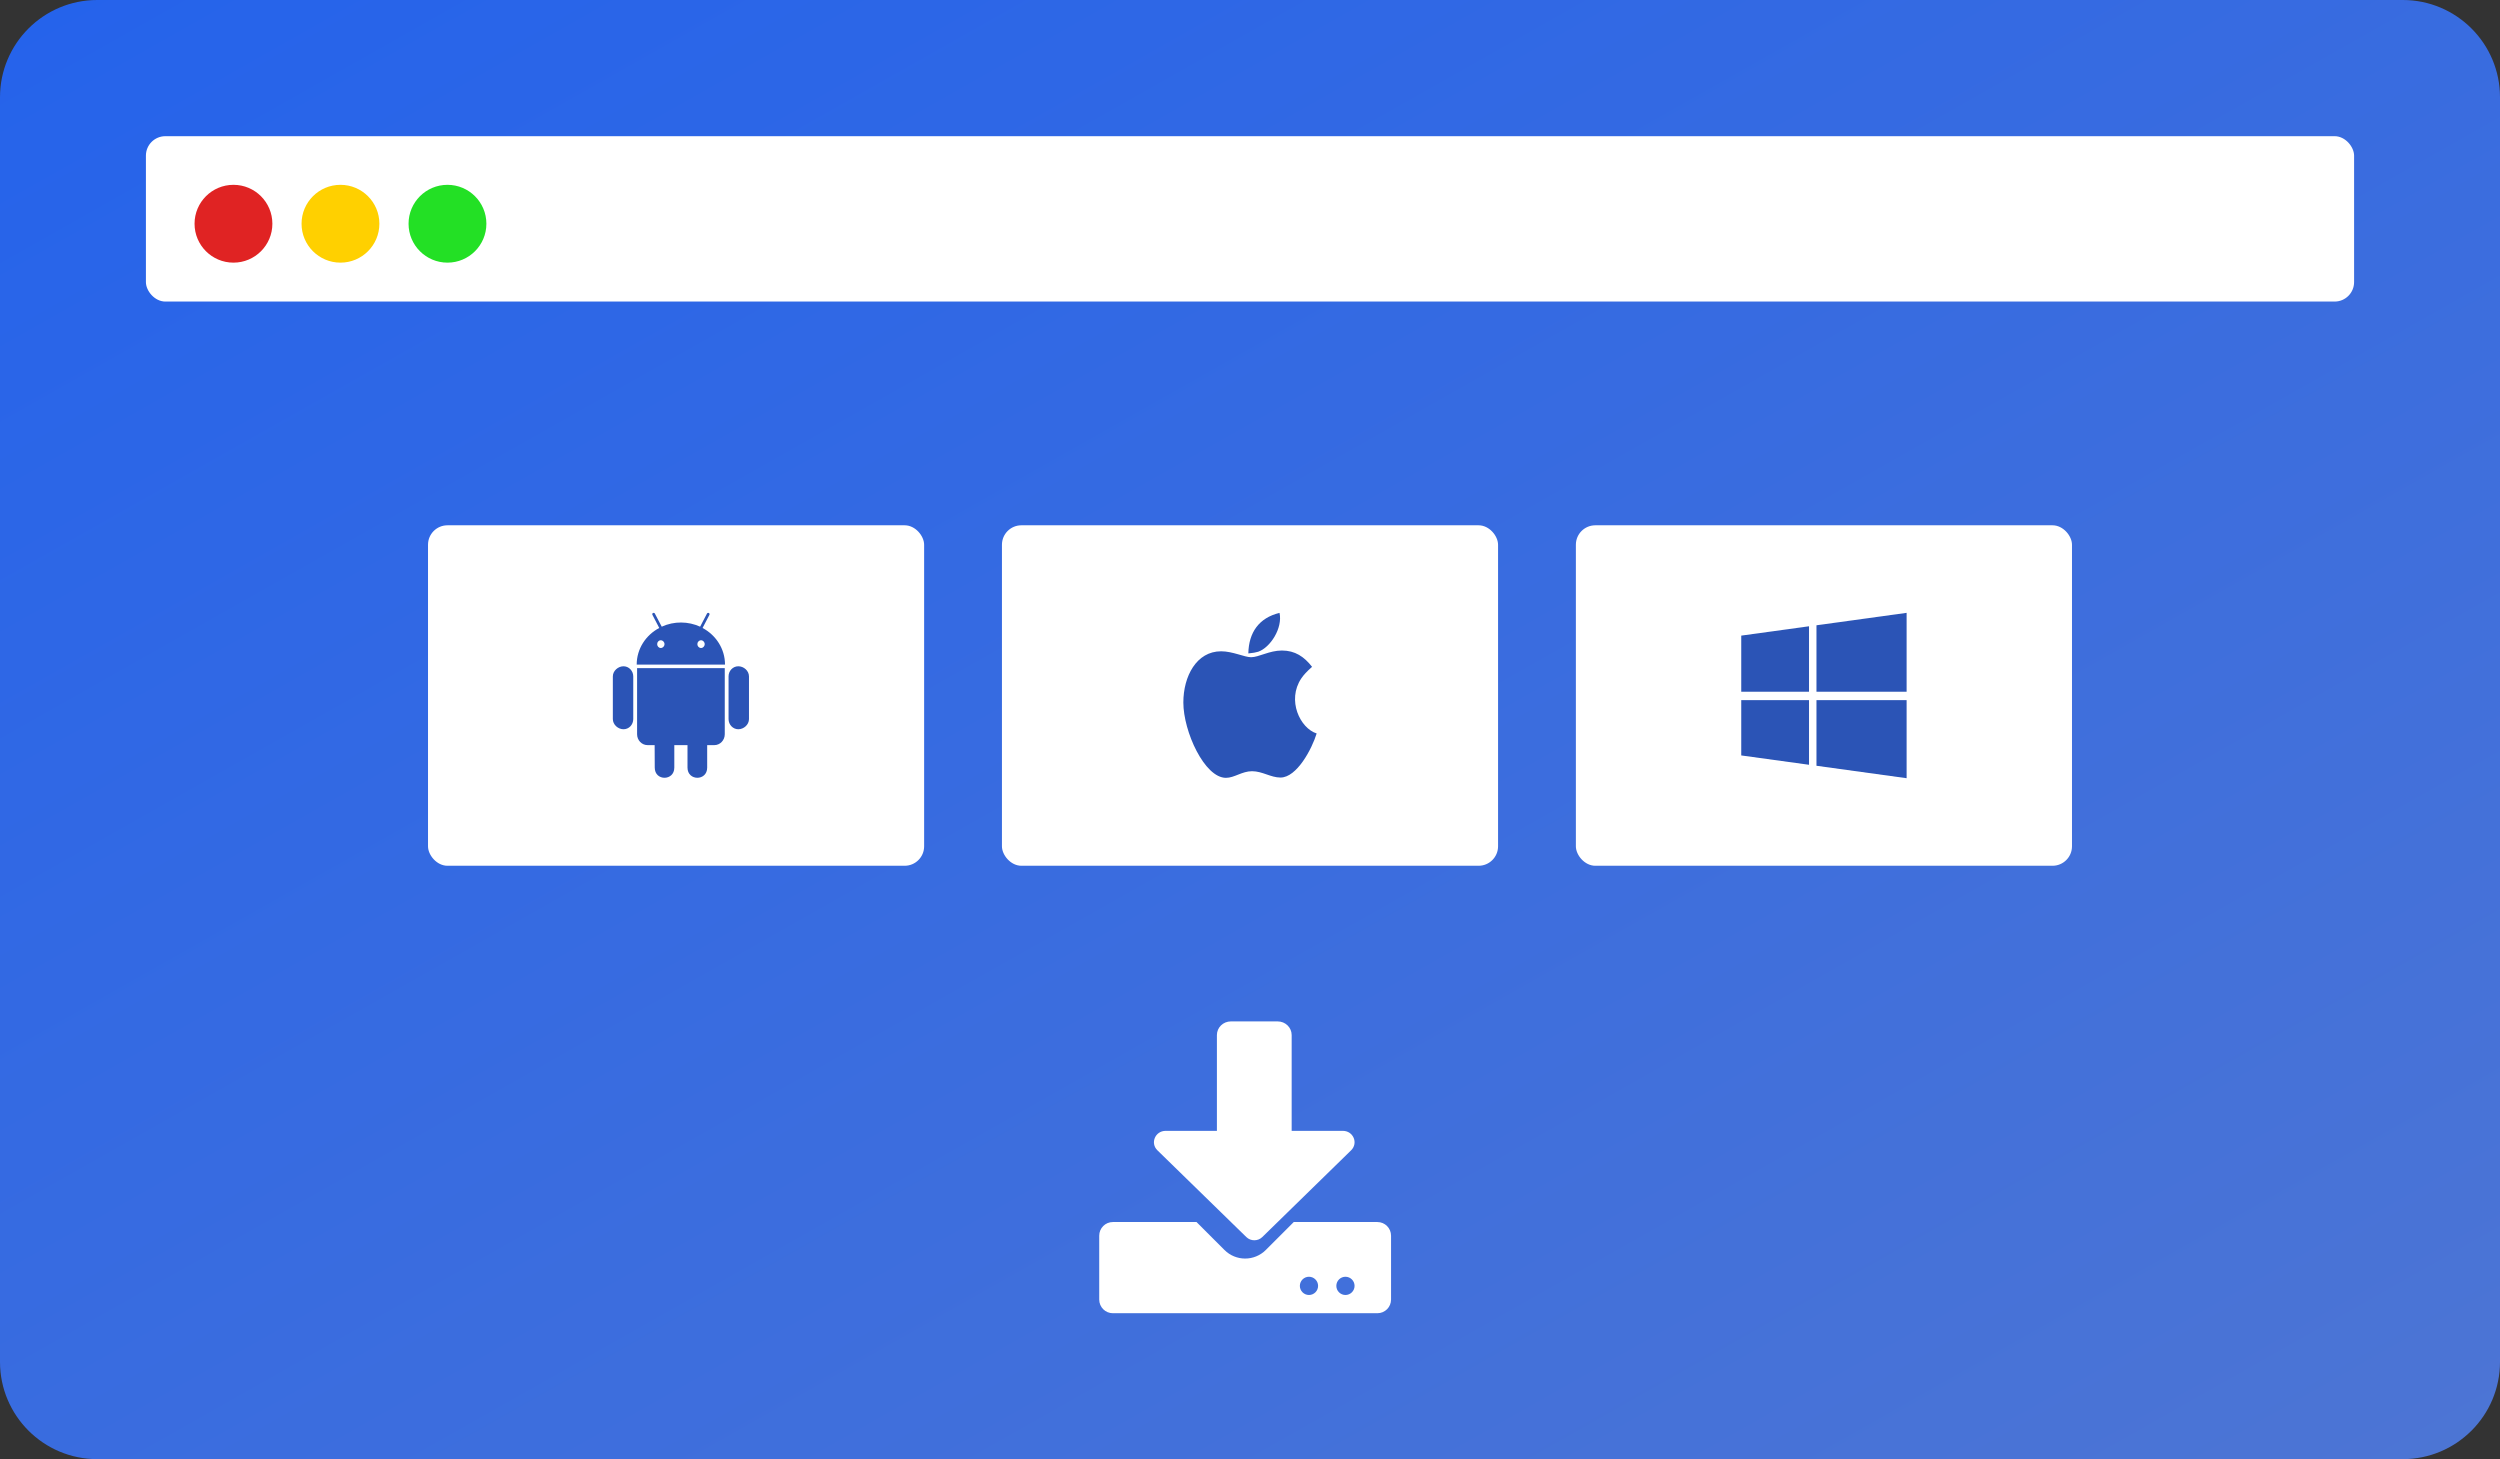
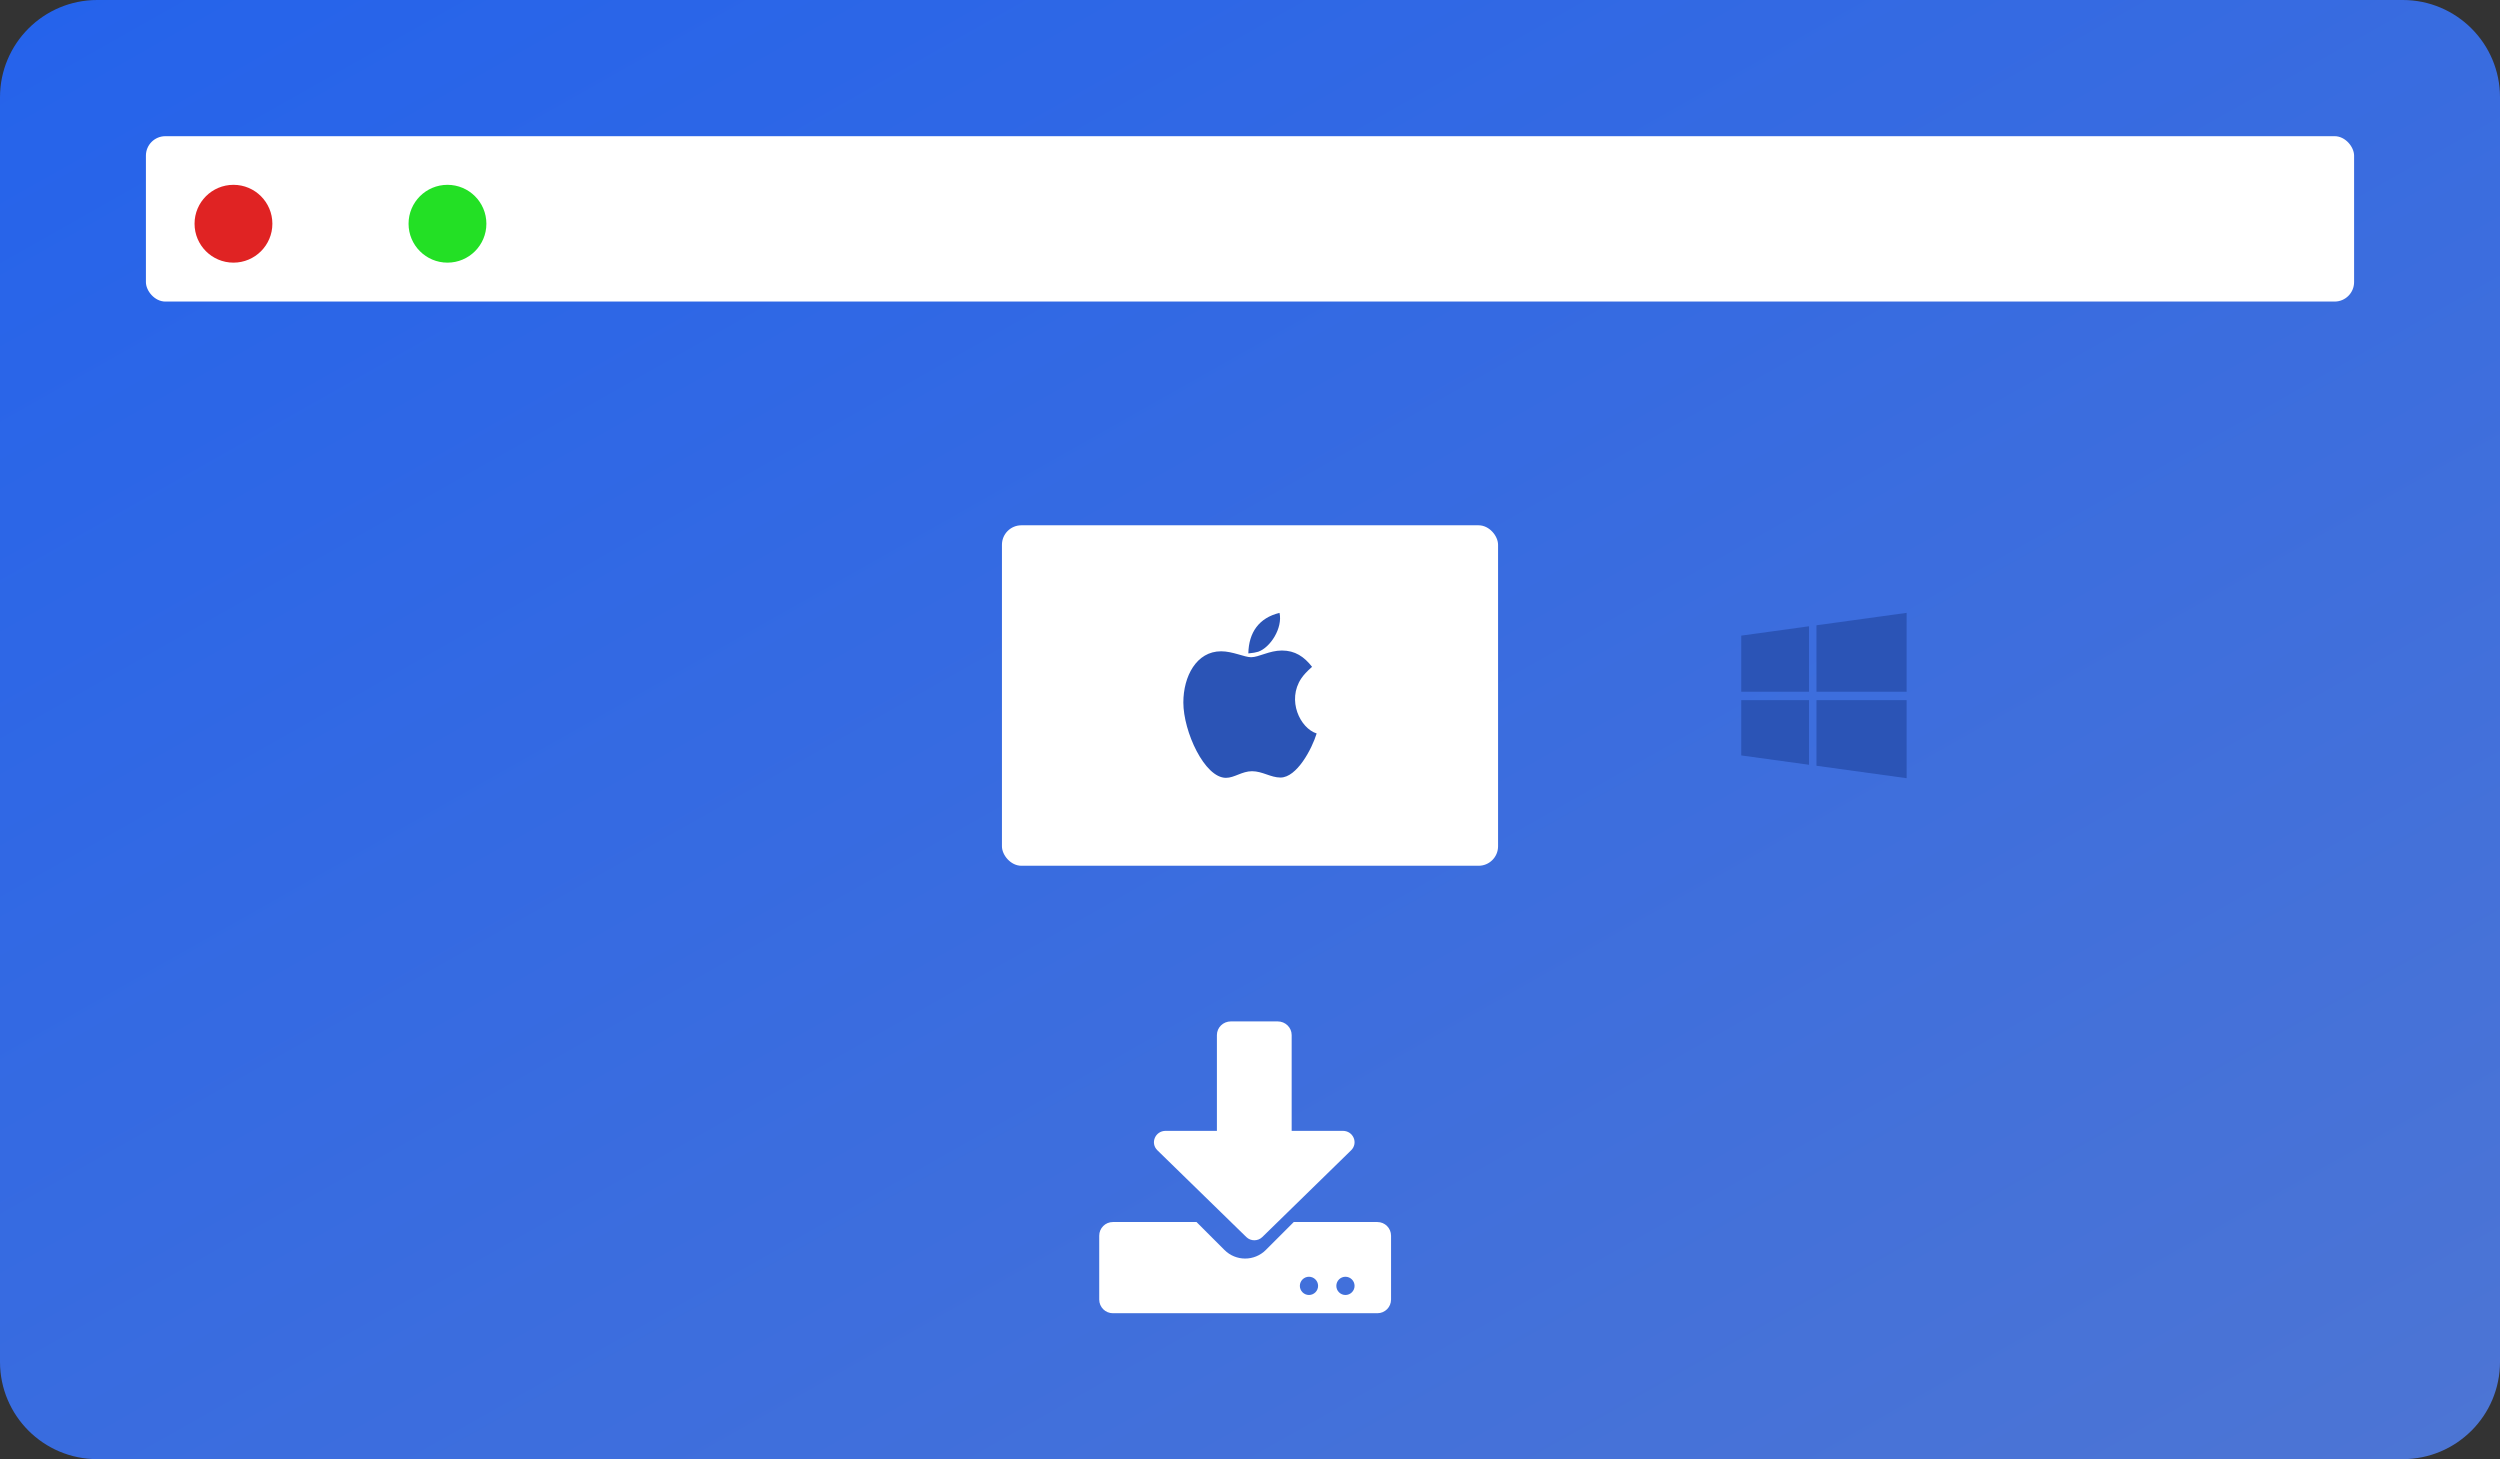
<svg xmlns="http://www.w3.org/2000/svg" xmlns:xlink="http://www.w3.org/1999/xlink" width="257px" height="150px" viewBox="0 0 257 150" version="1.1">
  <rect x="0" y="0" width="257" height="150" fill="#333333" stroke="none" />
  <title>Group</title>
  <desc>Created with Sketch.</desc>
  <defs>
    <linearGradient x1="100%" y1="100%" x2="2.117%" y2="0%" id="linearGradient-1">
      <stop stop-color="#4D75D4" offset="0%" />
      <stop stop-color="#2563eb" offset="100%" />
    </linearGradient>
    <path d="M13.539,0 L18.342,0 C19.141,0 19.783,0.627 19.783,1.407 L19.783,11.252 L25.049,11.252 C26.118,11.252 26.652,12.512 25.895,13.251 L16.763,22.17 C16.313,22.61 15.574,22.61 15.124,22.17 L5.98,13.251 C5.223,12.512 5.757,11.252 6.826,11.252 L12.098,11.252 L12.098,1.407 C12.098,0.627 12.74,0 13.539,0 Z M30,22.031 L30,28.594 C30,29.373 29.373,30 28.594,30 L1.406,30 C0.627,30 0,29.373 0,28.594 L0,22.031 C0,21.252 0.627,20.625 1.406,20.625 L10.002,20.625 L12.873,23.496 C14.051,24.674 15.949,24.674 17.127,23.496 L19.998,20.625 L28.594,20.625 C29.373,20.625 30,21.252 30,22.031 Z M22.5,27.188 C22.5,26.672 22.078,26.25 21.562,26.25 C21.047,26.25 20.625,26.672 20.625,27.188 C20.625,27.703 21.047,28.125 21.562,28.125 C22.078,28.125 22.5,27.703 22.5,27.188 Z M26.25,27.188 C26.25,26.672 25.828,26.25 25.312,26.25 C24.797,26.25 24.375,26.672 24.375,27.188 C24.375,27.703 24.797,28.125 25.312,28.125 C25.828,28.125 26.25,27.703 26.25,27.188 Z" id="path-2" />
    <path d="M8.346,3.998 C8.12,4.07 7.788,4.131 7.329,4.172 C7.369,2.026 8.418,0.515 10.536,0.004 C10.875,1.579 9.585,3.567 8.346,3.998 Z M12.766,6.751 C12.999,6.395 13.371,5.997 13.881,5.551 C13.069,4.506 12.128,3.873 10.78,3.873 C9.49,3.873 8.404,4.562 7.609,4.562 C6.935,4.562 5.718,3.953 4.53,3.953 C1.993,3.953 0.648,6.531 0.648,9.216 C0.648,12.199 2.824,16.962 5.029,16.962 C5.896,16.962 6.676,16.281 7.708,16.281 C8.776,16.281 9.632,16.932 10.634,16.932 C12.311,16.932 13.863,13.998 14.352,12.4 C12.646,11.858 11.276,8.985 12.766,6.751 Z" id="path-4" />
-     <path d="M2.099,6.534 L2.099,10.918 C2.099,11.501 1.658,11.967 1.097,11.967 C0.539,11.967 1.24344979e-14,11.498 1.24344979e-14,10.918 L1.24344979e-14,6.534 C1.24344979e-14,5.962 0.539,5.493 1.097,5.493 C1.647,5.493 2.099,5.962 2.099,6.534 Z M2.493,12.478 C2.493,13.099 2.974,13.599 3.572,13.599 L4.297,13.599 L4.308,15.912 C4.308,17.309 6.319,17.298 6.319,15.912 L6.319,13.599 L7.675,13.599 L7.675,15.912 C7.675,17.302 9.698,17.306 9.698,15.912 L9.698,13.599 L10.434,13.599 C11.024,13.599 11.506,13.099 11.506,12.478 L11.506,5.686 L2.493,5.686 L2.493,12.478 Z M11.531,5.318 L2.453,5.318 C2.453,3.698 3.386,2.29 4.771,1.555 L4.075,0.218 C3.972,0.033 4.231,-0.084 4.319,0.075 L5.026,1.423 C6.298,0.836 7.759,0.866 8.973,1.423 L9.676,0.078 C9.767,-0.084 10.022,0.037 9.92,0.222 L9.224,1.555 C10.598,2.29 11.531,3.698 11.531,5.318 Z M5.31,3.217 C5.31,3.001 5.142,2.82 4.927,2.82 C4.72,2.82 4.556,3.001 4.556,3.217 C4.556,3.433 4.723,3.615 4.927,3.615 C5.142,3.615 5.31,3.433 5.31,3.217 Z M9.443,3.217 C9.443,3.001 9.275,2.82 9.071,2.82 C8.856,2.82 8.688,3.001 8.688,3.217 C8.688,3.433 8.856,3.615 9.071,3.615 C9.275,3.615 9.443,3.433 9.443,3.217 Z M12.898,5.493 C12.347,5.493 11.896,5.951 11.896,6.534 L11.896,10.918 C11.896,11.501 12.347,11.967 12.898,11.967 C13.459,11.967 13.995,11.498 13.995,10.918 L13.995,6.534 C13.995,5.951 13.455,5.493 12.898,5.493 Z" id="path-6" />
    <path d="M0,2.341 L6.967,1.381 L6.967,8.113 L0,8.113 L0,2.341 Z M0,14.659 L6.967,15.619 L6.967,8.971 L0,8.971 L0,14.659 Z M7.733,15.721 L17,17 L17,8.971 L7.733,8.971 L7.733,15.721 Z M7.733,1.279 L7.733,8.113 L17,8.113 L17,0 L7.733,1.279 Z" id="path-8" />
  </defs>
  <g id="Desktop" stroke="none" stroke-width="1" fill="none" fill-rule="evenodd">
    <g id="Home-1.0" transform="translate(-590, -3506)">
      <g id="Group" transform="translate(590, 3506)">
        <path d="M10,0 L247,0 C252.523,-1.01453063e-15 257,4.477 257,10 L257,140 C257,145.523 252.523,150 247,150 L10,150 C4.477,150 6.76353751e-16,145.523 0,140 L0,10 C-6.76353751e-16,4.477 4.477,1.01453063e-15 10,0 Z" id="Rectangle-9" fill="url(#linearGradient-1)" fill-rule="nonzero" />
        <g id="Solid/download" transform="translate(113, 105)">
          <mask id="mask-3" fill="white">
            <use xlink:href="#path-2" />
          </mask>
          <use id="Mask" fill="#FFFFFF" xlink:href="#path-2" />
        </g>
-         <rect id="Rectangle-56" fill="#FFFFFF" fill-rule="nonzero" x="44" y="54" width="51" height="35" rx="2" />
        <rect id="Rectangle-56" fill="#FFFFFF" fill-rule="nonzero" x="103" y="54" width="51" height="35" rx="2" />
        <g id="Brands/apple" transform="translate(121, 63)">
          <mask id="mask-5" fill="white">
            <use xlink:href="#path-4" />
          </mask>
          <use id="Mask" fill="#2B54B6" xlink:href="#path-4" />
        </g>
        <g id="Brands/android" transform="translate(63, 63)">
          <mask id="mask-7" fill="white">
            <use xlink:href="#path-6" />
          </mask>
          <use id="Mask" fill="#2B54B6" xlink:href="#path-6" />
        </g>
-         <rect id="Rectangle-56" fill="#FFFFFF" fill-rule="nonzero" x="162" y="54" width="51" height="35" rx="2" />
        <g id="Group-29" transform="translate(15, 14)" fill-rule="nonzero">
          <rect id="Rectangle-56" fill="#FFFFFF" x="0" y="0" width="227" height="17" rx="2" />
          <circle id="Oval-10" fill="#E02323" cx="9" cy="9" r="4" />
-           <circle id="Oval-10" fill="#FFD000" cx="20" cy="9" r="4" />
          <circle id="Oval-10" fill="#23E025" cx="31" cy="9" r="4" />
        </g>
        <g id="Brands/windows" transform="translate(179, 63)">
          <mask id="mask-9" fill="white">
            <use xlink:href="#path-8" />
          </mask>
          <use id="Mask" fill="#2B54B6" xlink:href="#path-8" />
        </g>
      </g>
    </g>
  </g>
</svg>